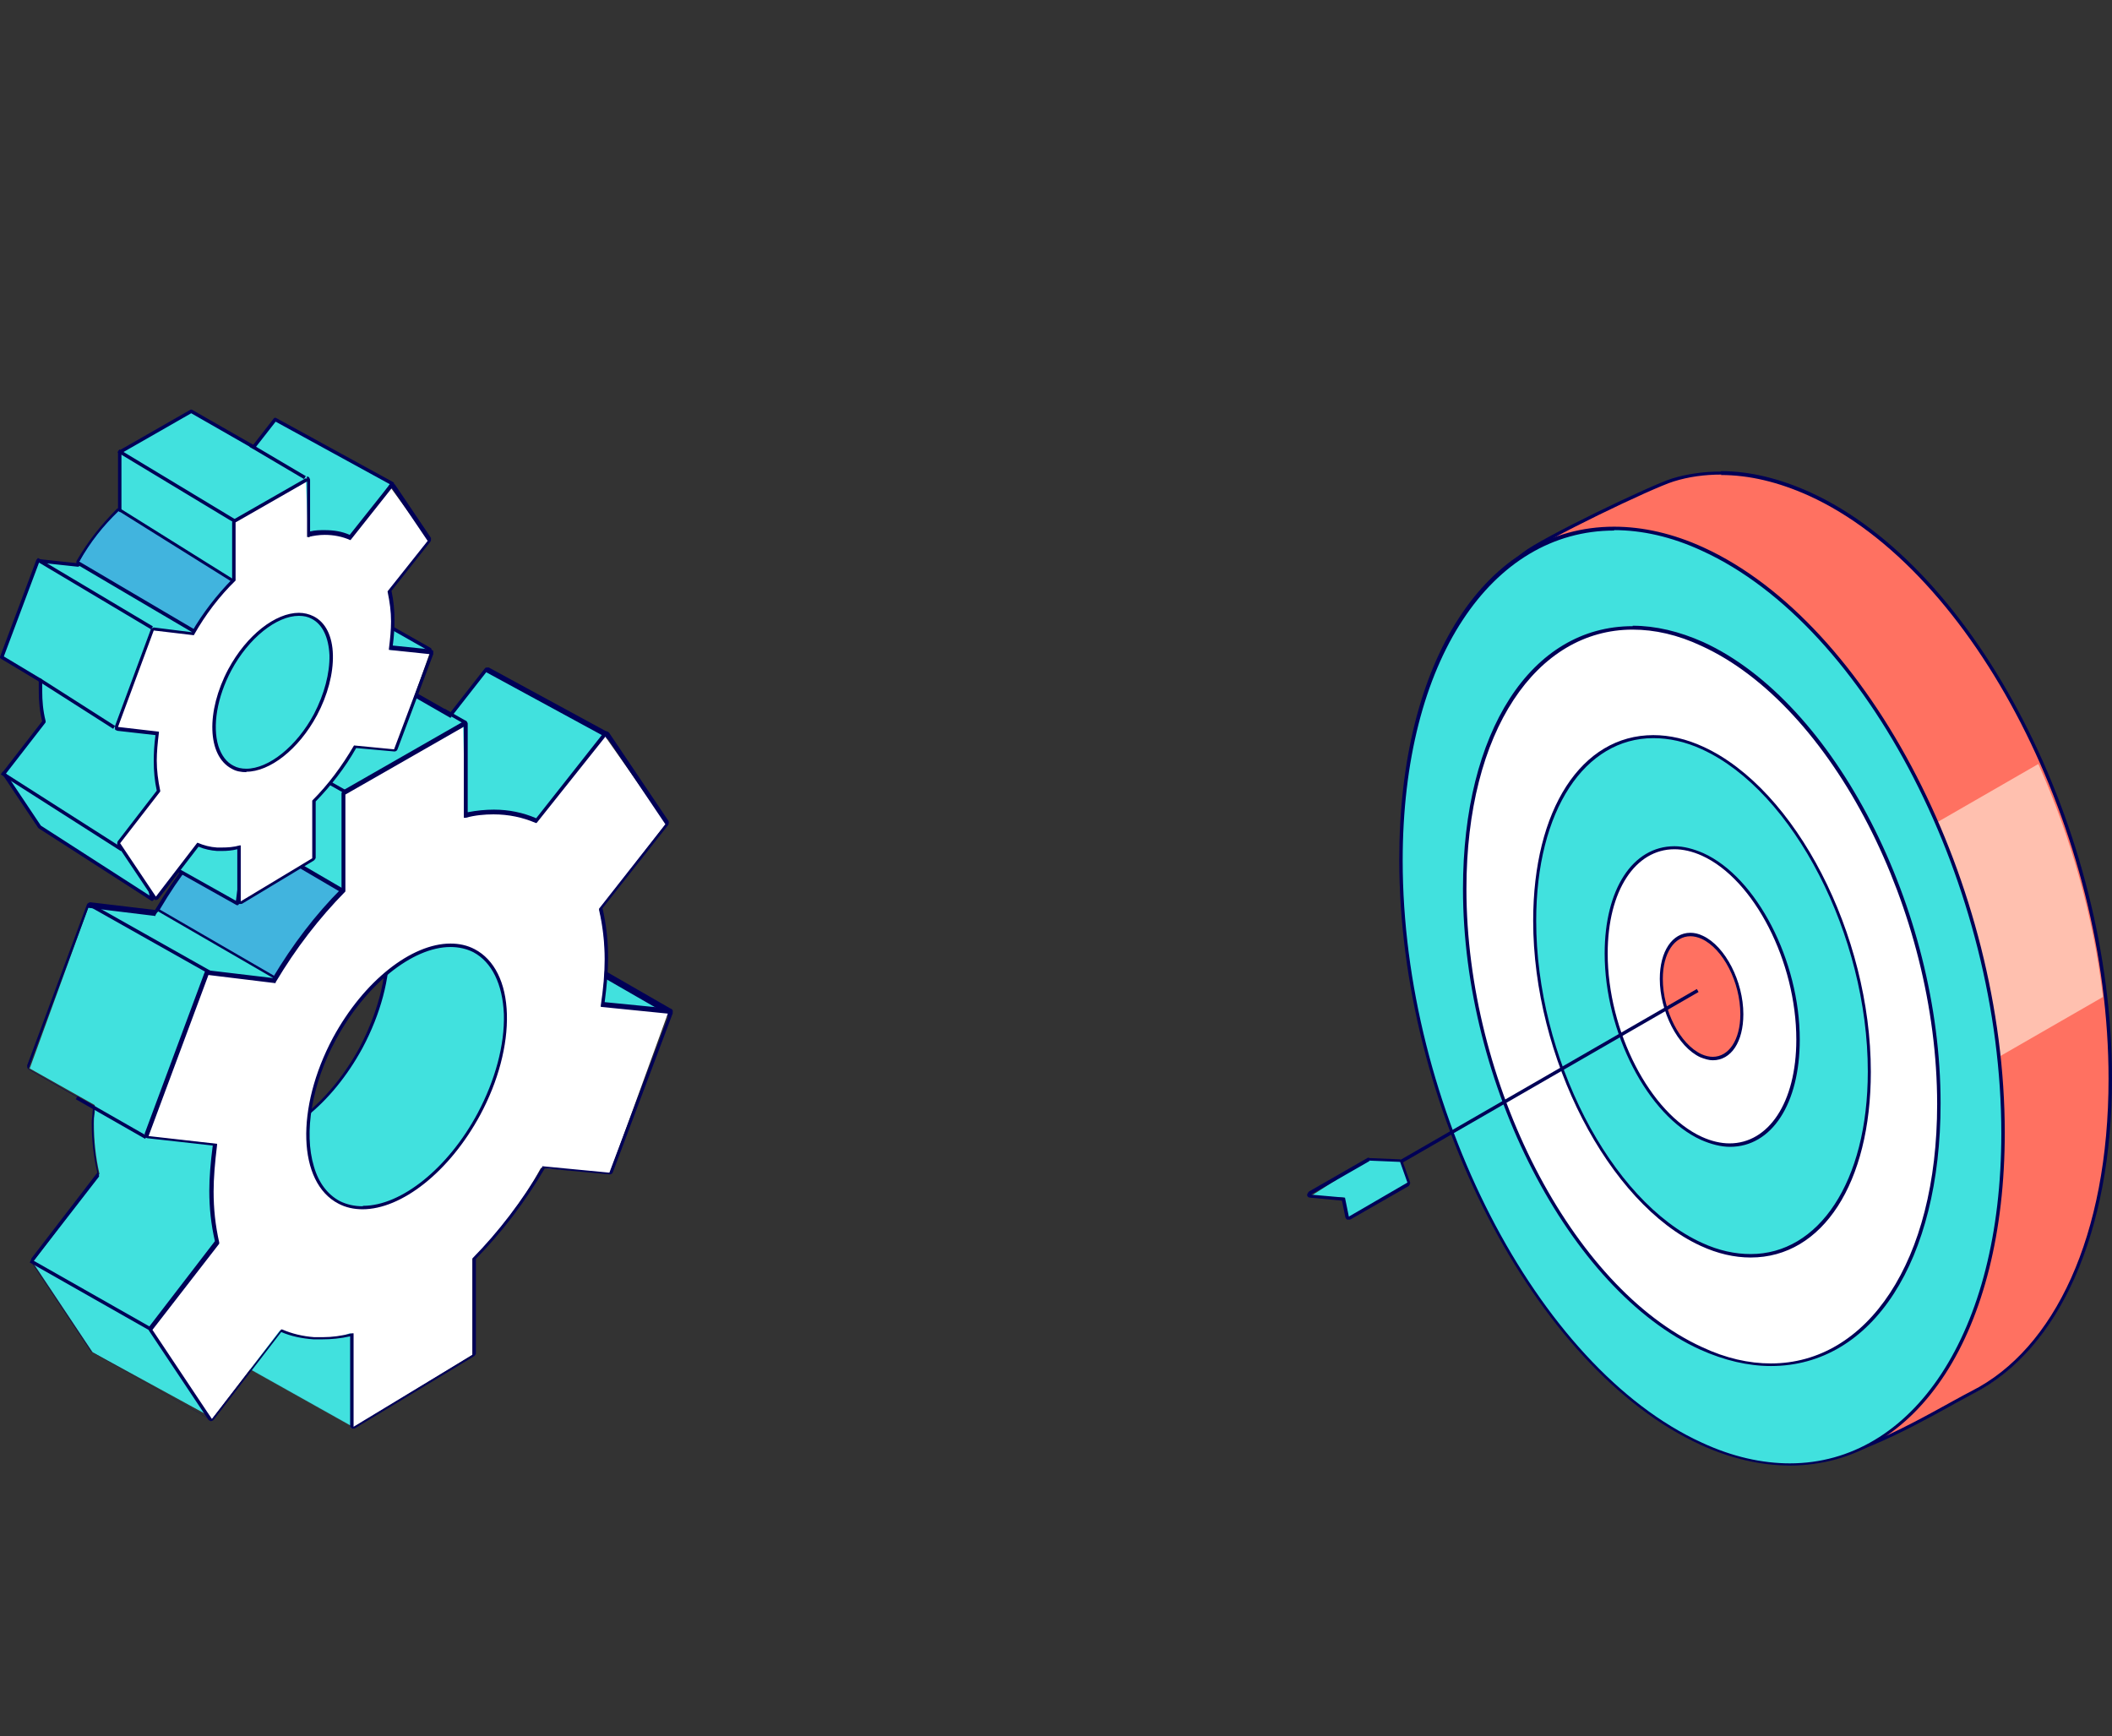
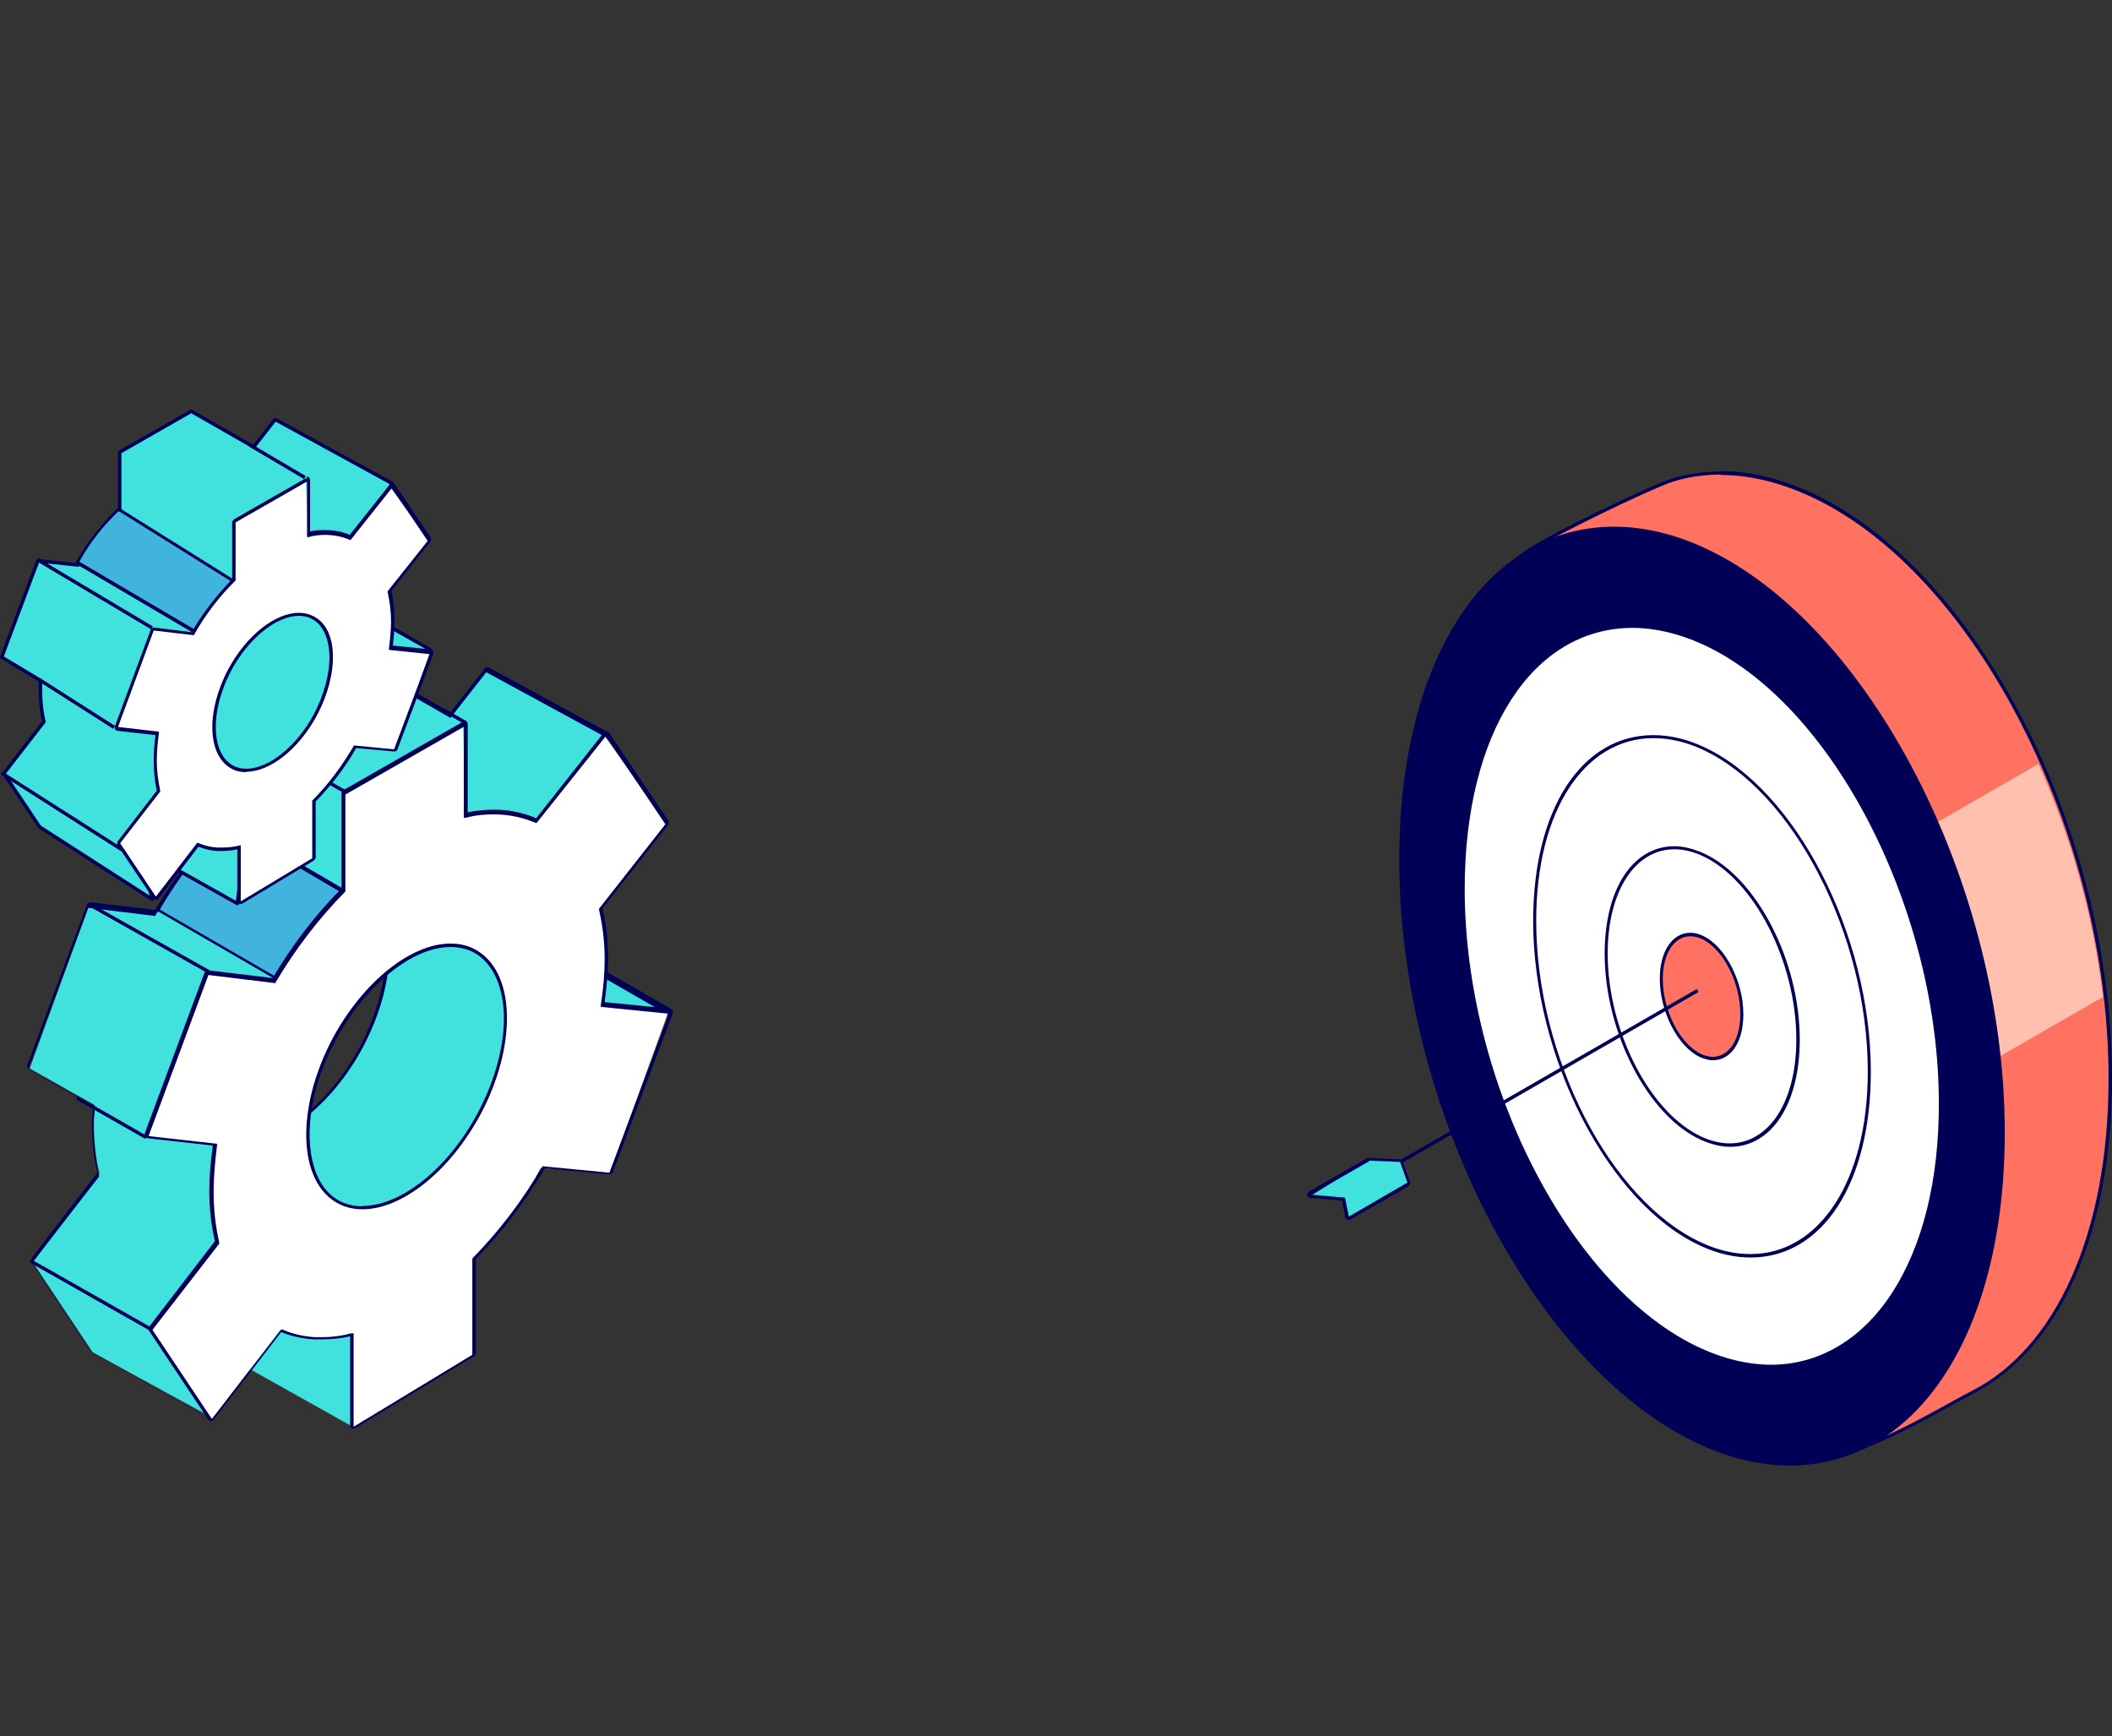
<svg xmlns="http://www.w3.org/2000/svg" id="Calque_1" data-name="Calque 1" viewBox="0 0 49.04 40.32">
  <rect x="0" y="0" width="49.04" height="40.32" fill="#333333" stroke="none" />
  <defs>
    <style> .cls-1, .cls-2 { fill: none; } .cls-2, .cls-3 { stroke: #000056; stroke-linejoin: round; stroke-width: .08px; } .cls-4 { fill: #fff; } .cls-5 { fill: #ff7161; } .cls-3, .cls-6 { fill: #41e1de; } .cls-7 { fill: #000056; } .cls-8 { fill: #ffc0af; } .cls-9 { fill: #41b4de; } </style>
  </defs>
  <g>
    <g>
      <g>
        <path class="cls-1" d="M8.29,20.48c-.34.55-.68.8-1.56,2.43-.87,1.63-2.55,2.98-1.61,3.47.17.09.36.13.56.13.9,0,2.01-.86,2.73-2.19.42-.79.64-1.62.62-2.34-.02-.73-.29-1.27-.75-1.51Z" />
        <g>
          <path class="cls-6" d="M8.17,33.12l-2.73-1.53-.02-2.2c-.06.06-.14.08-.21.09-.12.02-.31.06-.33.09.1.06.17.11.15.16-.01.04-.06.08-.3.08h0c-.17,0-.19.12-.2.29-.01.15-.02.29-.13.29l.53,2.53-2.78-1.52-1.39-2.09,1.55-2.05c-.09-.39-.13-.78-.13-1.18,0-.07,0-.16.02-.25v-.17s-1.51-.85-1.51-.85l1.38-3.79,1.6.16c.43-.79.97-1.5,1.59-2.11v-2.23s2.78-1.62,2.78-1.62l2.46,1.39.79-1.06,2.81,1.49-1.73,2.54-1.19-.02c.13.36.17.74.17,1.13,0,.32-.03.67-.09,1.07l1.56.15,2.73,1.56-4.22,2.9-.62.93c-.27.46-.54.61-.83.76-.22.12-.44.24-.7.5l-.43-.13-.51,4.62s0,.02-.02.03c0,0-.01,0-.02,0s-.01,0-.02,0ZM8.31,20.53c-.1.16-.2.3-.32.45-.28.37-.62.83-1.22,1.95-.3.55-.69,1.08-1.03,1.54-.5.66-.92,1.23-.84,1.59.03.12.11.21.25.29.16.09.35.13.55.13.9,0,2.01-.89,2.7-2.17.42-.78.64-1.6.62-2.32-.02-.7-.27-1.22-.7-1.46Z" />
          <path class="cls-7" d="M8.04,15.28l2.42,1.39.83-1.06,2.76,1.5-1.74,2.49-1.16-.04h0c.09.41.13.79.13,1.17,0,.32-.03.67-.09,1.07v.03s1.59.16,1.59.16l2.71,1.56-4.22,2.84-.63.94c-.46.79-.91.64-1.53,1.26l-.39-.13-.56,4.65-2.73-1.53v-2.17h-.04c-.3.08-.74.11-.51.24.22.13-.03.14-.18.14-.05,0-.08,0-.08,0h-.01c-.23,0-.08.58-.25.58-.01,0-.03,0-.04-.01l.54,2.59-2.73-1.56-1.38-2.07,1.55-2h0s0-.02,0-.02c-.09-.4-.13-.78-.13-1.18,0-.12.02-.28.03-.42l-1.54-.88,1.39-3.74,1.56.19v-.02c.47-.78,1.01-1.49,1.62-2.1h0v-2.25l2.76-1.58M5.69,26.52c.9,0,2.01-.86,2.73-2.19.42-.79.64-1.62.62-2.34-.02-.73-.29-1.27-.75-1.51-.34.55-.68.8-1.56,2.43-.87,1.63-2.55,2.98-1.61,3.47.17.09.36.13.56.13M8.04,15.2s-.03,0-.04,0l-2.76,1.58s-.04.04-.04.06v2.21c-.61.61-1.14,1.31-1.6,2.08l-1.51-.18h0s-.06.02-.07.05l-1.39,3.74s0,.07.03.09l1.5.86s0,.08-.01.12c0,.09-.02.18-.02.25,0,.4.04.78.13,1.17l-1.53,1.99s-.02.06,0,.09l1.38,2.07s.02.02.03.02l2.73,1.56s.02,0,.04,0c.02,0,.03,0,.04-.01.02-.02.04-.05.03-.08l-.52-2.5c.1-.04.11-.18.12-.31,0-.11.02-.26.08-.26h0s.04,0,.1,0c.22,0,.32-.03.34-.11.02-.08-.07-.14-.11-.17.06-.02.17-.04.25-.05.06,0,.11-.02.17-.03v2.08s.01.05.04.07l2.73,1.53s.02,0,.04,0c.01,0,.02,0,.03,0,.02-.01.04-.03.04-.06l.55-4.56.3.1s.02,0,.02,0c.02,0,.04,0,.05-.02.25-.26.47-.38.69-.49.3-.16.57-.31.85-.78l.62-.93,4.21-2.83s.03-.04.03-.07c0-.03-.02-.05-.04-.06l-2.71-1.56s-.02,0-.03,0l-1.52-.15c.05-.38.08-.72.08-1.03,0-.37-.04-.72-.11-1.09l1.06.04h0s.05-.01.06-.03l1.74-2.49s.02-.04.01-.06c0-.02-.02-.04-.04-.05l-2.76-1.5s-.02,0-.04,0c-.02,0-.04,0-.06.03l-.79,1.01-2.37-1.35s-.02,0-.04,0h0ZM5.69,26.45c-.19,0-.37-.04-.53-.13-.13-.07-.21-.15-.23-.26-.08-.34.34-.91.83-1.56.35-.46.74-.99,1.04-1.54.6-1.12.94-1.57,1.21-1.94.11-.15.21-.28.3-.42.4.24.63.74.65,1.41.02.71-.2,1.53-.61,2.31-.68,1.26-1.77,2.15-2.66,2.15h0Z" />
        </g>
      </g>
      <g>
        <path class="cls-9" d="M6.59,22.82l-2.9-1.68c.43-.8.87-1.37,1.51-2.01l2.88,1.64-.09.2c-.17.23-.35.48-.65.97l-.7.87s-.02.01-.03.01c0,0-.01,0-.02,0Z" />
        <path class="cls-7" d="M5.24,19.15l2.83,1.66c-.2.28-.39.52-.76,1.12l-.7.87-2.9-1.68c.46-.78.91-1.35,1.52-1.96h0M5.24,19.07s-.04,0-.05.02h0c-.65.66-1.09,1.23-1.53,1.98-.01.02-.01.04,0,.06s.02.04.04.05l2.9,1.68s.02,0,.04,0c.02,0,.04,0,.06-.03l.7-.87c.31-.5.49-.75.66-.98l.1-.14s.02-.04.01-.06-.02-.04-.04-.05l-2.83-1.65s-.02-.01-.04-.01h0Z" />
      </g>
      <line class="cls-2" x1="5.22" y1="16.81" x2="8.29" y2="18.54" />
      <line class="cls-2" x1="2.07" y1="21" x2="5.14" y2="22.73" />
      <line class="cls-2" x1=".71" y1="29.28" x2="3.74" y2="31" />
      <line class="cls-2" x1="1.78" y1="25.49" x2="3.39" y2="26.41" />
      <line class="cls-2" x1="10.81" y1="16.78" x2="10.3" y2="16.49" />
      <g>
        <path class="cls-4" d="M8.16,33.15s-.02-.02-.02-.03v-2.17c-.23.1-.46.13-.69.13h-.16c-.3-.03-.56-.09-.79-.19l-1.58,2.07-1.44-2.08,1.55-2.05c-.09-.39-.13-.78-.13-1.18,0-.33.03-.68.08-1.09l-1.56-.17,1.36-3.79,1.6.16c.43-.79.98-1.5,1.59-2.11v-2.23s2.78-1.62,2.78-1.62l.06,2.19c.22-.09.44-.12.65-.12.36,0,.69.07.99.21l1.58-2.01,1.44,2.05-1.55,2c.09.38.13.77.13,1.16,0,.32-.03.67-.09,1.07l1.56.15-1.36,3.74-1.6-.12c-.43.79-.98,1.5-1.59,2.12v2.22s-2.78,1.7-2.78,1.7c0,0-.01,0-.02,0s-.01,0-.02,0ZM10.45,21.95c-.9,0-2.01.89-2.69,2.17-.56,1.04-.76,2.19-.51,2.98.12.38.33.67.62.82.16.09.35.13.55.13.9,0,2.01-.89,2.7-2.17.42-.78.64-1.6.62-2.32-.02-.72-.28-1.24-.73-1.48-.16-.09-.35-.13-.55-.13Z" />
        <path class="cls-7" d="M10.77,16.83v2.16h.04c.22-.06.44-.08.65-.08.35,0,.68.07.98.2h.02s1.61-2.02,1.61-2.02l1.38,2.05-1.54,1.96h0s0,.03,0,.03c.09.39.13.77.13,1.15,0,.32-.03.67-.09,1.07v.03s1.59.16,1.59.16l-1.39,3.69-1.56-.15v.02c-.47.79-1.01,1.5-1.62,2.12h0v2.24l-2.76,1.67v-2.17h-.04c-.24.06-.46.09-.68.09-.06,0-.11,0-.16,0-.01,0-.02,0-.03,0-.27-.02-.52-.08-.75-.18h-.02s-1.61,2.08-1.61,2.08l-1.38-2.07,1.55-2h0s0-.03,0-.03c-.09-.4-.13-.78-.13-1.18,0-.32.03-.67.08-1.08v-.03s-1.59-.18-1.59-.18l1.39-3.74,1.56.19v-.02c.47-.79,1.01-1.49,1.62-2.11h0v-2.25l2.76-1.58M8.42,28.08c.9,0,2.01-.86,2.73-2.19.42-.78.64-1.62.62-2.34-.02-.73-.29-1.27-.75-1.51-.17-.09-.36-.13-.56-.13-.9,0-2.01.86-2.73,2.19-.87,1.63-.82,3.36.13,3.85.17.09.36.13.56.13M10.77,16.76s-.03,0-.04.01l-2.76,1.58s-.04.04-.04.07v2.21c-.61.61-1.14,1.31-1.6,2.08l-1.51-.18s0,0,0,0c-.03,0-.06.02-.07.05l-1.39,3.74s0,.05,0,.07.03.03.06.04l1.52.17c-.05.39-.08.73-.08,1.05,0,.4.04.78.13,1.17l-1.53,1.99s-.02.06,0,.09l1.38,2.07s.04.03.06.03h0s.05-.01.06-.03l1.57-2.04c.23.1.48.15.75.17,0,0,.02,0,.04,0,.05,0,.11,0,.16,0,.21,0,.43-.02.65-.07v2.08s.01.05.04.06c.01,0,.02,0,.04,0,.01,0,.03,0,.04-.01l2.76-1.67s.04-.04.04-.06v-2.2c.61-.62,1.14-1.32,1.6-2.1l1.51.14s0,0,0,0c.03,0,.06-.02.07-.05l1.39-3.69s0-.05,0-.07c-.01-.02-.03-.03-.06-.04l-1.52-.15c.05-.38.08-.72.08-1.03,0-.38-.04-.76-.13-1.15l1.53-1.94s.02-.06,0-.09l-1.38-2.05s-.04-.03-.06-.03h0s-.04.01-.06.03l-1.57,1.99c-.3-.13-.63-.2-.98-.2-.2,0-.4.02-.61.06v-2.06s-.01-.05-.04-.06c-.01,0-.02-.01-.04-.01h0ZM8.42,28.01c-.19,0-.37-.04-.53-.12-.28-.15-.49-.42-.6-.8-.24-.79-.05-1.92.51-2.95.68-1.26,1.77-2.15,2.66-2.15.19,0,.37.04.53.12.43.23.68.74.71,1.44.02.71-.2,1.53-.61,2.3-.68,1.27-1.77,2.15-2.66,2.15h0Z" />
      </g>
    </g>
    <g>
      <g>
        <path class="cls-1" d="M4.59,12.68c-.21.33-.41.48-.93,1.46-.52.98-1.53,1.79-.97,2.08.1.05.22.08.34.08.54,0,1.21-.51,1.64-1.31.25-.47.38-.97.37-1.41-.01-.44-.17-.76-.45-.9Z" />
        <path class="cls-3" d="M7.29,13.57l-.96-.1v-.02c.04-.24.05-.45.05-.64,0-.23-.02-.46-.08-.69h0s1.76.6,1.76.6l1.05-1.49-2.72-1.49-.5.64-1.45-.83-1.66.95v1.35h0c-.37.37-.69.8-.97,1.27h0s-.93-.1-.93-.1L.04,15.26l.9.54c0,.08,0,.17,0,.24,0,.24.02.47.08.71h0s0,.01,0,.01l-.93,1.2.83,1.24,2.61,1.68-.32-1.55c.14.06.02-.35.18-.34,0,0,.33.02.16-.09-.14-.08.13-.1.3-.14h.02s0,1.3,0,1.3l1.64.92.4-3.03.23.08c.37-.37.64-.28.92-.75l.69-.7,2.23-1.5-2.68-1.52Z" />
      </g>
      <g>
        <path class="cls-9" d="M4.69,14.77l-2.87-1.69c.25-.51.52-.85.9-1.23l2.77,1.69c-.06.15-.09.21-.15.31l-.19.31-.42.59s-.02.02-.03.02c0,0-.01,0-.02,0Z" />
        <path class="cls-7" d="M2.76,11.87l2.72,1.7c-.12.17-.13.22-.35.57l-.42.59-2.87-1.69c.27-.47.54-.81.91-1.17h0M2.76,11.8s-.04,0-.06.03h0c-.38.39-.65.73-.92,1.19-.02.04,0,.08.03.1l2.87,1.69s.03.01.04.01c.02,0,.05-.01.06-.03l.42-.59c.09-.15.15-.25.19-.32.06-.1.09-.15.16-.25.01-.02.02-.04.01-.06,0-.02-.02-.04-.03-.05l-2.72-1.7s-.03-.01-.04-.01h0Z" />
      </g>
-       <line class="cls-2" x1="2.75" y1="10.47" x2="5.8" y2="12.31" />
      <line class="cls-2" x1=".86" y1="12.99" x2="3.53" y2="14.58" />
      <line class="cls-2" x1=".04" y1="17.95" x2="2.83" y2="19.73" />
      <line class="cls-2" x1=".91" y1="15.78" x2="2.65" y2="16.89" />
      <line class="cls-2" x1="7.08" y1="11.09" x2="5.81" y2="10.34" />
      <g>
        <path class="cls-4" d="M5.56,20.97s-.02-.02-.02-.03v-1.3c-.12.07-.26.09-.4.09l-.11-.04v.04c-.17-.01-.32-.05-.47-.11l-.93,1.23-.89-1.25.93-1.24c-.06-.22-.08-.46-.08-.7,0-.19.02-.41.05-.66l-.92-.08.8-2.29.97.09c.25-.47.57-.89.94-1.26v-1.33s1.67-.98,1.67-.98l.06,1.33c.11-.07.25-.09.38-.09.22,0,.42.04.6.13l.93-1.2.89,1.23-.93,1.22c.06.22.08.45.08.68,0,.19-.02.4-.05.64l.92.07-.8,2.26-.97-.07c-.25.47-.58.9-.94,1.27v1.32s-1.67,1.03-1.67,1.03c0,0-.01,0-.02,0,0,0-.01,0-.02,0ZM6.94,14.26c-.54,0-1.19.53-1.6,1.29-.33.62-.45,1.3-.31,1.78.07.22.2.39.37.48.09.05.2.08.32.08.54,0,1.2-.53,1.6-1.29.25-.46.38-.96.37-1.39-.01-.42-.17-.73-.43-.87-.1-.05-.2-.08-.32-.08Z" />
        <path class="cls-7" d="M7.13,11.18v1.29h.02c.13-.03.26-.05.39-.05.21,0,.41.04.59.12h.01s.96-1.21.96-1.21l.83,1.23-.93,1.17h0s0,.01,0,.01c.05.24.08.46.08.69,0,.19-.02.4-.05.64v.02s.95.1.95.1l-.83,2.21-.93-.09h0c-.28.48-.6.91-.97,1.28h0v1.34l-1.66,1v-1.3h-.02c-.14.04-.28.05-.42.05-.03,0-.06,0-.09,0,0,0-.01,0-.02,0-.16-.01-.31-.05-.45-.11h-.01s-.96,1.25-.96,1.25l-.83-1.24.93-1.2h0s0-.02,0-.02c-.05-.24-.08-.47-.08-.7,0-.19.02-.41.05-.65v-.02s-.95-.11-.95-.11l.83-2.24.93.11h0c.27-.48.6-.91.97-1.27h0v-1.35l1.66-.95M5.72,17.92c.54,0,1.21-.51,1.64-1.31.25-.47.38-.97.37-1.4-.01-.44-.17-.76-.45-.9-.1-.05-.22-.08-.34-.08-.54,0-1.21.51-1.64,1.31-.52.98-.49,2.01.08,2.31.1.06.22.08.34.08M7.13,11.11s-.03,0-.04,0l-1.66.95s-.04.04-.04.07v1.32c-.36.37-.68.78-.94,1.23l-.88-.11h0s-.06.02-.07.05l-.83,2.24s0,.05,0,.07.03.03.06.04l.88.1c-.03.22-.04.42-.04.6,0,.24.02.46.07.69l-.91,1.18s-.02.06,0,.09l.83,1.24s.04.03.06.03h0s.05-.01.06-.03l.93-1.21c.14.06.29.09.43.1,0,0,.02,0,.02,0,.03,0,.06,0,.09,0,.12,0,.24-.01.36-.04v1.21s.01.05.04.06c.01,0,.02,0,.04,0,.01,0,.03,0,.04-.01l1.66-1s.04-.04.04-.06v-1.31c.36-.37.68-.78.94-1.24l.89.08s0,0,0,0c.03,0,.06-.02.07-.05l.83-2.21s0-.05,0-.07c-.01-.02-.03-.03-.06-.04l-.88-.09c.03-.22.04-.41.04-.59,0-.23-.02-.45-.07-.68l.91-1.15s.02-.06,0-.09l-.83-1.23s-.04-.03-.06-.03h0s-.04.01-.06.03l-.93,1.17c-.18-.08-.37-.11-.58-.11-.11,0-.22,0-.34.03v-1.2s-.01-.05-.04-.07c-.01,0-.02,0-.04,0h0ZM5.72,17.85c-.11,0-.21-.02-.3-.07-.16-.08-.28-.24-.35-.46-.14-.46-.03-1.13.3-1.75.4-.75,1.05-1.27,1.57-1.27.11,0,.21.02.3.07.25.13.39.43.41.84.01.42-.12.91-.36,1.37-.4.75-1.05,1.27-1.57,1.27h0Z" />
      </g>
    </g>
  </g>
  <g>
    <g>
      <g>
        <path class="cls-5" d="M41.63,33.99c-.29,0-.55-.05-.77-.15-3.67-1.67-5.85-9.01-5.85-15.14,0-1.11-.14-2.01-.25-2.74-.21-1.37-.36-2.28.64-3.08.43-.35,2.97-1.57,3.46-1.72.36-.11.73-.16,1.12-.16.67,0,1.36.16,2.06.48,3.85,1.76,6.98,7.85,6.98,13.58,0,3.54-1.19,6.26-3.2,7.29-.16.08-.35.19-.57.3-.98.54-2.45,1.35-3.61,1.35h0Z" />
        <path class="cls-7" d="M39.96,11.03c.65,0,1.33.16,2.04.48,3.85,1.75,6.96,7.82,6.96,13.54,0,3.65-1.26,6.28-3.18,7.25-.91.47-2.77,1.65-4.16,1.65-.27,0-.53-.04-.75-.15-3.85-1.76-5.83-9.38-5.83-15.11,0-3.16-1.13-4.58.37-5.8.42-.34,2.96-1.56,3.45-1.71.35-.11.72-.16,1.11-.16M39.96,10.95c-.39,0-.77.05-1.13.16-.49.15-3.03,1.37-3.47,1.72-1.01.82-.87,1.73-.65,3.12.11.73.25,1.64.25,2.74,0,6.14,2.2,13.5,5.88,15.18.23.1.49.15.78.15,1.17,0,2.65-.81,3.63-1.35.21-.12.41-.22.57-.31,2.01-1.03,3.22-3.76,3.22-7.32,0-5.74-3.14-11.85-7.01-13.61-.71-.32-1.4-.49-2.07-.49h0Z" />
      </g>
      <path class="cls-8" d="M37.22,29.51c.04.08.07.17.11.26l11.5-6.62c-.22-1.88-.75-3.73-1.5-5.41l-10.12,5.83v5.95Z" />
      <g>
        <path class="cls-6" d="M41.56,34.01c-.66,0-1.35-.16-2.05-.48-3.85-1.75-6.97-7.84-6.97-13.56,0-4.6,1.99-7.7,4.95-7.7.66,0,1.36.16,2.06.48,3.85,1.75,6.97,7.84,6.97,13.56,0,2.27-.48,4.2-1.4,5.6-.89,1.35-2.15,2.1-3.55,2.1h0Z" />
-         <path class="cls-7" d="M37.48,12.31c.64,0,1.33.15,2.04.48,3.84,1.75,6.95,7.81,6.95,13.53,0,4.66-2.07,7.66-4.91,7.66-.64,0-1.33-.15-2.04-.48-3.84-1.75-6.95-7.81-6.95-13.52,0-4.66,2.07-7.66,4.91-7.66M37.48,12.23c-2.98,0-4.99,3.11-4.99,7.73,0,5.74,3.14,11.83,7,13.59.7.32,1.4.48,2.07.48,2.98,0,4.99-3.11,4.99-7.73,0-5.74-3.14-11.83-7-13.59-.7-.32-1.4-.48-2.07-.48h0Z" />
+         <path class="cls-7" d="M37.48,12.31M37.48,12.23c-2.98,0-4.99,3.11-4.99,7.73,0,5.74,3.14,11.83,7,13.59.7.32,1.4.48,2.07.48,2.98,0,4.99-3.11,4.99-7.73,0-5.74-3.14-11.83-7-13.59-.7-.32-1.4-.48-2.07-.48h0Z" />
      </g>
      <g>
        <path class="cls-4" d="M41.12,31.69c-.52,0-1.07-.13-1.62-.38-3.03-1.38-5.49-6.17-5.49-10.67,0-3.62,1.57-6.06,3.9-6.06.52,0,1.07.13,1.62.38,3.03,1.38,5.49,6.17,5.49,10.67,0,1.79-.38,3.31-1.1,4.41-.7,1.07-1.69,1.65-2.8,1.65h0Z" />
-         <path class="cls-7" d="M37.91,14.62c.51,0,1.05.12,1.6.38,3.02,1.38,5.47,6.14,5.47,10.64,0,3.66-1.63,6.02-3.86,6.02-.51,0-1.05-.12-1.6-.38-3.02-1.38-5.47-6.14-5.47-10.64,0-3.67,1.63-6.02,3.86-6.02M37.91,14.54c-2.36,0-3.94,2.45-3.94,6.1,0,4.52,2.47,9.32,5.51,10.7.56.25,1.11.38,1.64.38,2.36,0,3.94-2.45,3.94-6.1,0-4.52-2.47-9.32-5.51-10.71-.56-.25-1.11-.38-1.64-.38h0Z" />
      </g>
      <g>
-         <path class="cls-6" d="M40.65,29.17c-.37,0-.75-.09-1.14-.27-2.13-.97-3.87-4.35-3.87-7.52,0-2.56,1.11-4.28,2.76-4.28.37,0,.75.09,1.14.27,2.13.97,3.87,4.35,3.87,7.52,0,1.26-.27,2.33-.77,3.11-.49.75-1.2,1.17-1.98,1.17h0Z" />
        <path class="cls-7" d="M38.39,17.14c.36,0,.74.08,1.13.26,2.12.97,3.85,4.32,3.85,7.48,0,2.58-1.15,4.24-2.72,4.24-.36,0-.74-.08-1.13-.26-2.13-.97-3.85-4.32-3.85-7.48,0-2.58,1.14-4.24,2.72-4.24M38.39,17.07c-1.67,0-2.79,1.73-2.79,4.31,0,3.18,1.75,6.57,3.89,7.55.39.18.78.27,1.16.27,1.67,0,2.79-1.73,2.79-4.31,0-3.19-1.75-6.57-3.89-7.55-.39-.18-.78-.27-1.16-.27h0Z" />
      </g>
      <g>
        <path class="cls-4" d="M40.16,26.59c-.21,0-.43-.05-.66-.15-1.22-.56-2.21-2.49-2.21-4.3,0-1.47.64-2.45,1.59-2.45.21,0,.43.05.66.15,1.22.56,2.21,2.49,2.21,4.3,0,.72-.15,1.34-.44,1.78-.28.43-.69.67-1.14.67h0Z" />
        <path class="cls-7" d="M38.88,19.72c.2,0,.42.05.64.15,1.21.55,2.19,2.46,2.19,4.27,0,1.47-.65,2.41-1.55,2.41-.2,0-.42-.05-.64-.15-1.21-.55-2.19-2.46-2.19-4.26,0-1.47.65-2.42,1.55-2.42M38.88,19.65c-.97,0-1.62,1-1.62,2.49,0,1.83,1,3.77,2.24,4.33.23.1.46.16.67.16.97,0,1.62-1,1.62-2.49,0-1.83-1-3.77-2.24-4.33-.23-.1-.46-.16-.67-.16h0Z" />
      </g>
      <g>
        <path class="cls-5" d="M39.78,24.58c-.09,0-.18-.02-.28-.07-.51-.23-.92-1.03-.92-1.78,0-.62.27-1.03.67-1.03.09,0,.18.02.28.07.51.23.92,1.03.92,1.78,0,.3-.06.56-.19.74-.12.18-.29.29-.49.29h0Z" />
        <path class="cls-7" d="M39.25,21.74c.08,0,.17.02.26.06.5.23.9,1.01.9,1.75,0,.6-.27.99-.64.99-.08,0-.17-.02-.26-.06-.5-.23-.9-1.01-.9-1.75,0-.6.27-.99.64-.99M39.25,21.66c-.42,0-.71.43-.71,1.07,0,.76.42,1.58.94,1.82.1.04.2.07.29.07.43,0,.71-.43.71-1.07,0-.76-.42-1.58-.94-1.82-.1-.05-.2-.07-.29-.07h0Z" />
      </g>
    </g>
    <g>
      <line class="cls-2" x1="39.42" y1="23" x2="32.5" y2="26.99" />
      <g>
        <path class="cls-6" d="M31.31,28.28s-.02-.01-.02-.03l-.09-.44-.76-.04,1.34-.85.74.02.2.51-1.37.83s-.01,0-.02,0c0,0-.01,0-.02,0Z" />
        <path class="cls-7" d="M31.79,26.95l.72.03.17.48-1.36.79-.09-.44-.79-.07,1.36-.78M31.79,26.88s-.03,0-.04.01l-1.36.78s-.04.05-.04.08c0,.03.03.06.07.06l.74.07.08.39s.02.04.04.05c0,0,.02,0,.03,0,.01,0,.03,0,.04,0l1.36-.78s.05-.06.03-.09l-.17-.48s-.04-.05-.07-.05l-.72-.03h0Z" />
      </g>
    </g>
  </g>
</svg>